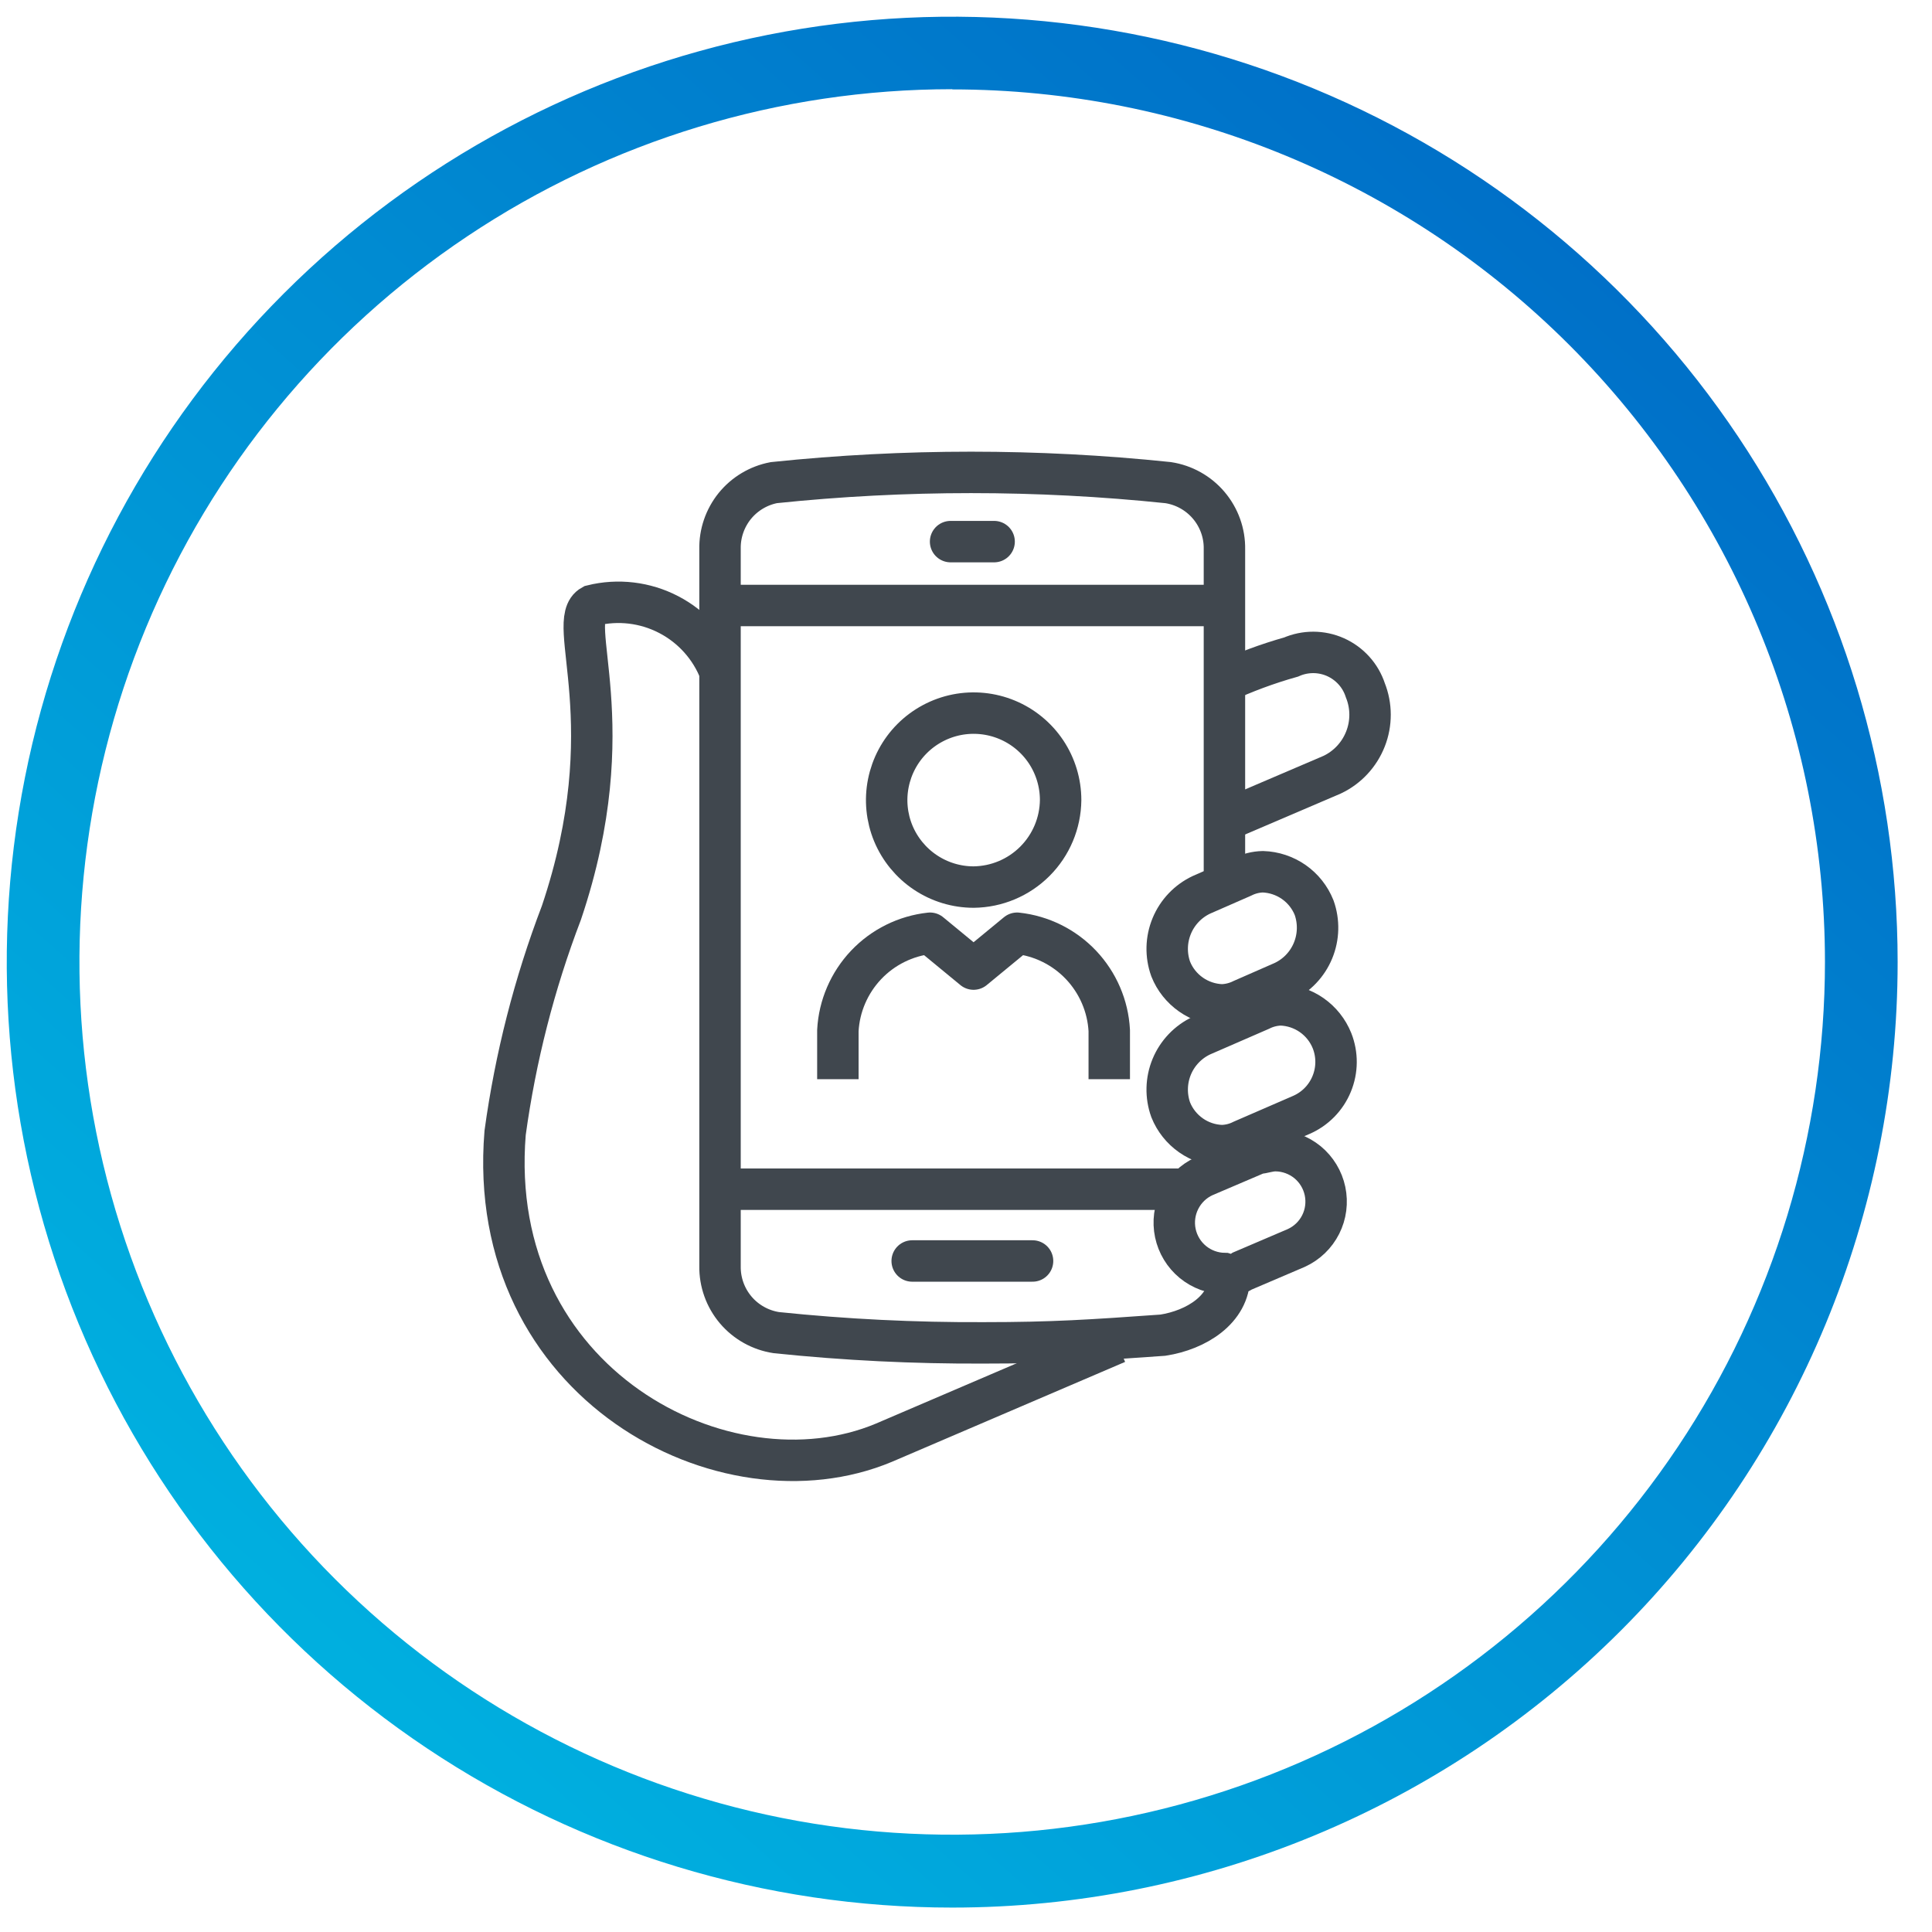
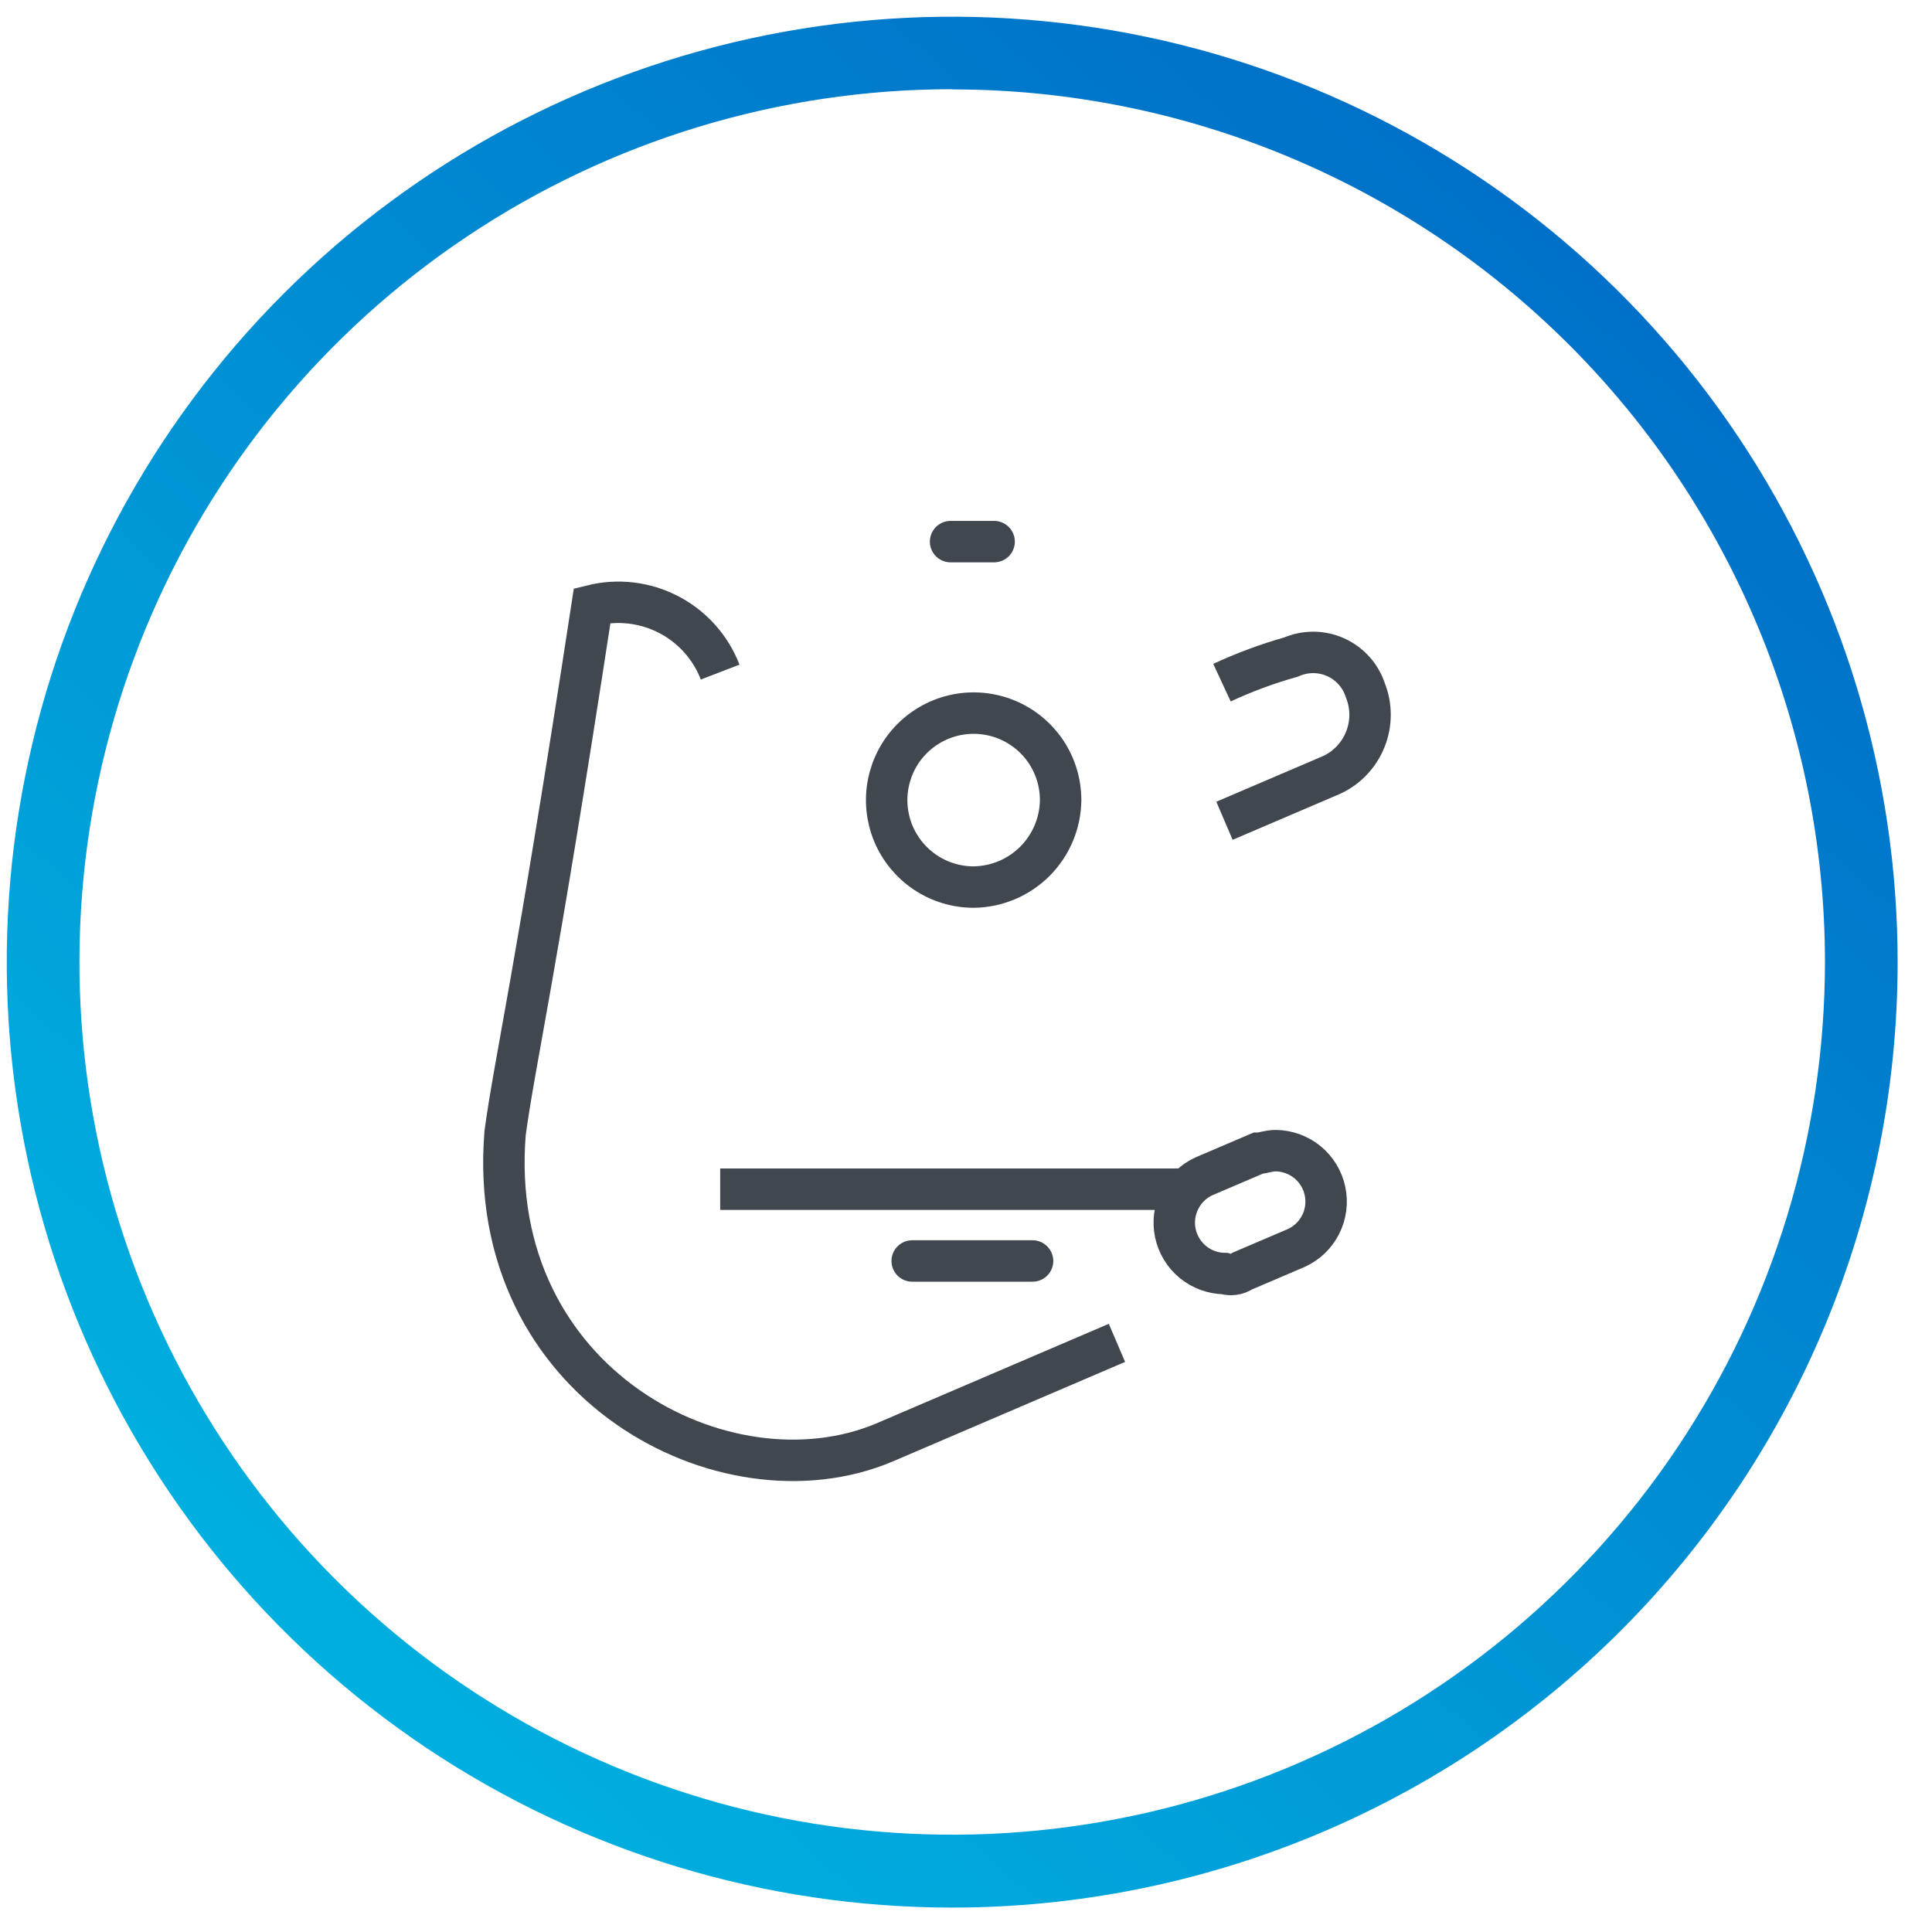
<svg xmlns="http://www.w3.org/2000/svg" width="47" height="47" viewBox="0 0 47 47" fill="none">
  <g clip-path="url(#clip0_633_46556)">
    <path d="M23.164 46.406C18.615 46.406 14.168 45.057 10.386 42.53C6.604 40.003 3.656 36.411 1.915 32.208C0.174 28.005 -0.281 23.381 0.606 18.919C1.493 14.458 3.684 10.359 6.901 7.143C10.117 3.926 14.215 1.736 18.677 0.848C23.139 -0.039 27.763 0.416 31.966 2.157C36.169 3.898 39.761 6.846 42.288 10.628C44.815 14.411 46.164 18.857 46.164 23.406C46.164 29.506 43.741 35.356 39.428 39.67C35.114 43.983 29.264 46.406 23.164 46.406ZM23.164 2.17C18.965 2.17 14.86 3.415 11.369 5.748C7.877 8.081 5.156 11.396 3.549 15.276C1.942 19.155 1.521 23.424 2.34 27.543C3.16 31.661 5.182 35.444 8.151 38.414C11.12 41.383 14.903 43.405 19.021 44.225C23.14 45.044 27.409 44.624 31.288 43.017C35.168 41.41 38.484 38.689 40.817 35.198C43.15 31.706 44.395 27.601 44.396 23.402C44.395 17.772 42.157 12.373 38.176 8.392C34.194 4.411 28.794 2.175 23.164 2.175V2.17Z" fill="url(#paint0_linear_633_46556)" />
    <path d="M25.802 19.464C25.802 19.045 25.678 18.636 25.446 18.288C25.213 17.94 24.883 17.669 24.496 17.509C24.11 17.349 23.684 17.307 23.274 17.388C22.863 17.47 22.486 17.672 22.19 17.967C21.894 18.263 21.693 18.64 21.611 19.051C21.529 19.461 21.571 19.887 21.731 20.274C21.892 20.66 22.163 20.991 22.511 21.223C22.859 21.456 23.268 21.58 23.686 21.58C24.246 21.574 24.78 21.349 25.176 20.953C25.571 20.558 25.796 20.023 25.802 19.464Z" stroke="#40474E" stroke-width="1.008" stroke-linejoin="round" />
    <path d="M29.788 19.967L32.408 18.846C32.779 18.67 33.068 18.359 33.218 17.977C33.368 17.596 33.367 17.171 33.214 16.79C33.156 16.613 33.062 16.45 32.937 16.312C32.812 16.174 32.66 16.063 32.49 15.987C32.32 15.911 32.136 15.872 31.949 15.871C31.763 15.871 31.579 15.909 31.408 15.984C30.832 16.146 30.27 16.355 29.727 16.607" stroke="#40474E" stroke-width="1.008" />
-     <path d="M26.985 26.253V25.07C26.953 24.474 26.709 23.909 26.299 23.475C25.888 23.041 25.337 22.768 24.743 22.703L23.684 23.575L22.625 22.703C22.031 22.768 21.48 23.041 21.069 23.475C20.659 23.909 20.415 24.474 20.383 25.07V26.253" stroke="#40474E" stroke-width="1.008" stroke-linejoin="round" />
-     <path d="M17.519 16.35C17.287 15.747 16.842 15.25 16.269 14.952C15.695 14.653 15.033 14.575 14.406 14.73C13.72 15.104 15.212 17.595 13.658 22.204C12.998 23.931 12.539 25.728 12.288 27.56C11.79 33.663 17.643 36.716 21.505 35.096L27.172 32.668" stroke="#40474E" stroke-width="1.008" />
+     <path d="M17.519 16.35C17.287 15.747 16.842 15.25 16.269 14.952C15.695 14.653 15.033 14.575 14.406 14.73C12.998 23.931 12.539 25.728 12.288 27.56C11.79 33.663 17.643 36.716 21.505 35.096L27.172 32.668" stroke="#40474E" stroke-width="1.008" />
    <path d="M17.52 28.93H28.916" stroke="#40474E" stroke-width="1.008" />
-     <path d="M29.787 21.457V13.361C29.794 12.971 29.658 12.592 29.406 12.294C29.154 11.996 28.803 11.8 28.417 11.741C25.229 11.409 22.014 11.409 18.826 11.741C18.451 11.813 18.114 12.015 17.874 12.311C17.635 12.608 17.508 12.979 17.516 13.361V30.799C17.51 31.189 17.645 31.568 17.897 31.866C18.149 32.164 18.501 32.36 18.886 32.419C20.562 32.593 22.246 32.676 23.931 32.668C25.613 32.668 26.551 32.605 28.29 32.481C29.096 32.356 29.909 31.858 29.909 31.048" stroke="#40474E" stroke-width="1.008" />
-     <path d="M32.404 25.317C32.303 25.066 32.132 24.851 31.911 24.696C31.69 24.541 31.428 24.454 31.158 24.445C30.985 24.45 30.815 24.492 30.66 24.57L29.228 25.193C28.901 25.347 28.643 25.618 28.505 25.951C28.367 26.285 28.358 26.659 28.48 26.999C28.58 27.249 28.752 27.465 28.973 27.62C29.194 27.775 29.456 27.862 29.725 27.87C29.898 27.866 30.069 27.823 30.223 27.745L31.656 27.123C31.991 26.978 32.256 26.708 32.395 26.371C32.535 26.034 32.538 25.656 32.404 25.317Z" stroke="#40474E" stroke-width="1.008" />
    <path d="M30.226 30.919L31.536 30.359C31.792 30.242 32.001 30.042 32.128 29.79C32.255 29.539 32.292 29.252 32.234 28.976C32.176 28.701 32.026 28.453 31.809 28.274C31.591 28.096 31.319 27.996 31.038 27.992C30.851 27.992 30.727 28.055 30.602 28.055L29.291 28.615C29.035 28.732 28.827 28.932 28.7 29.184C28.573 29.435 28.535 29.722 28.593 29.998C28.651 30.273 28.801 30.521 29.018 30.7C29.236 30.879 29.508 30.978 29.789 30.982C29.862 31.005 29.939 31.011 30.015 31C30.09 30.989 30.162 30.962 30.226 30.919Z" stroke="#40474E" stroke-width="1.008" />
-     <path d="M28.48 23.574C28.58 23.825 28.752 24.04 28.973 24.195C29.194 24.35 29.456 24.437 29.725 24.446C29.898 24.441 30.069 24.398 30.223 24.321L31.22 23.884C31.547 23.73 31.804 23.46 31.942 23.126C32.08 22.792 32.089 22.419 31.968 22.079C31.867 21.828 31.696 21.612 31.474 21.457C31.253 21.303 30.992 21.216 30.722 21.207C30.549 21.211 30.379 21.254 30.224 21.332L29.228 21.768C28.901 21.922 28.643 22.193 28.505 22.527C28.367 22.861 28.358 23.234 28.48 23.574Z" stroke="#40474E" stroke-width="1.008" />
    <path d="M22.191 30.676H25.119" stroke="#40474E" stroke-width="1.008" stroke-linecap="round" />
    <path d="M23.125 13.176H24.184" stroke="#40474E" stroke-width="1.008" stroke-linecap="round" />
-     <path d="M17.52 14.73H29.789" stroke="#40474E" stroke-width="1.008" />
  </g>
  <defs>
    <linearGradient id="paint0_linear_633_46556" x1="47.105" y1="1.239" x2="4.42" y2="49.481" gradientUnits="userSpaceOnUse">
      <stop stop-color="#0063C3" />
      <stop offset="1" stop-color="#00BCE4" />
    </linearGradient>
    <clipPath id="clip0_633_46556">
      <rect width="46" height="46" fill="white" transform="translate(0.164 0.406)" />
    </clipPath>
  </defs>
</svg>